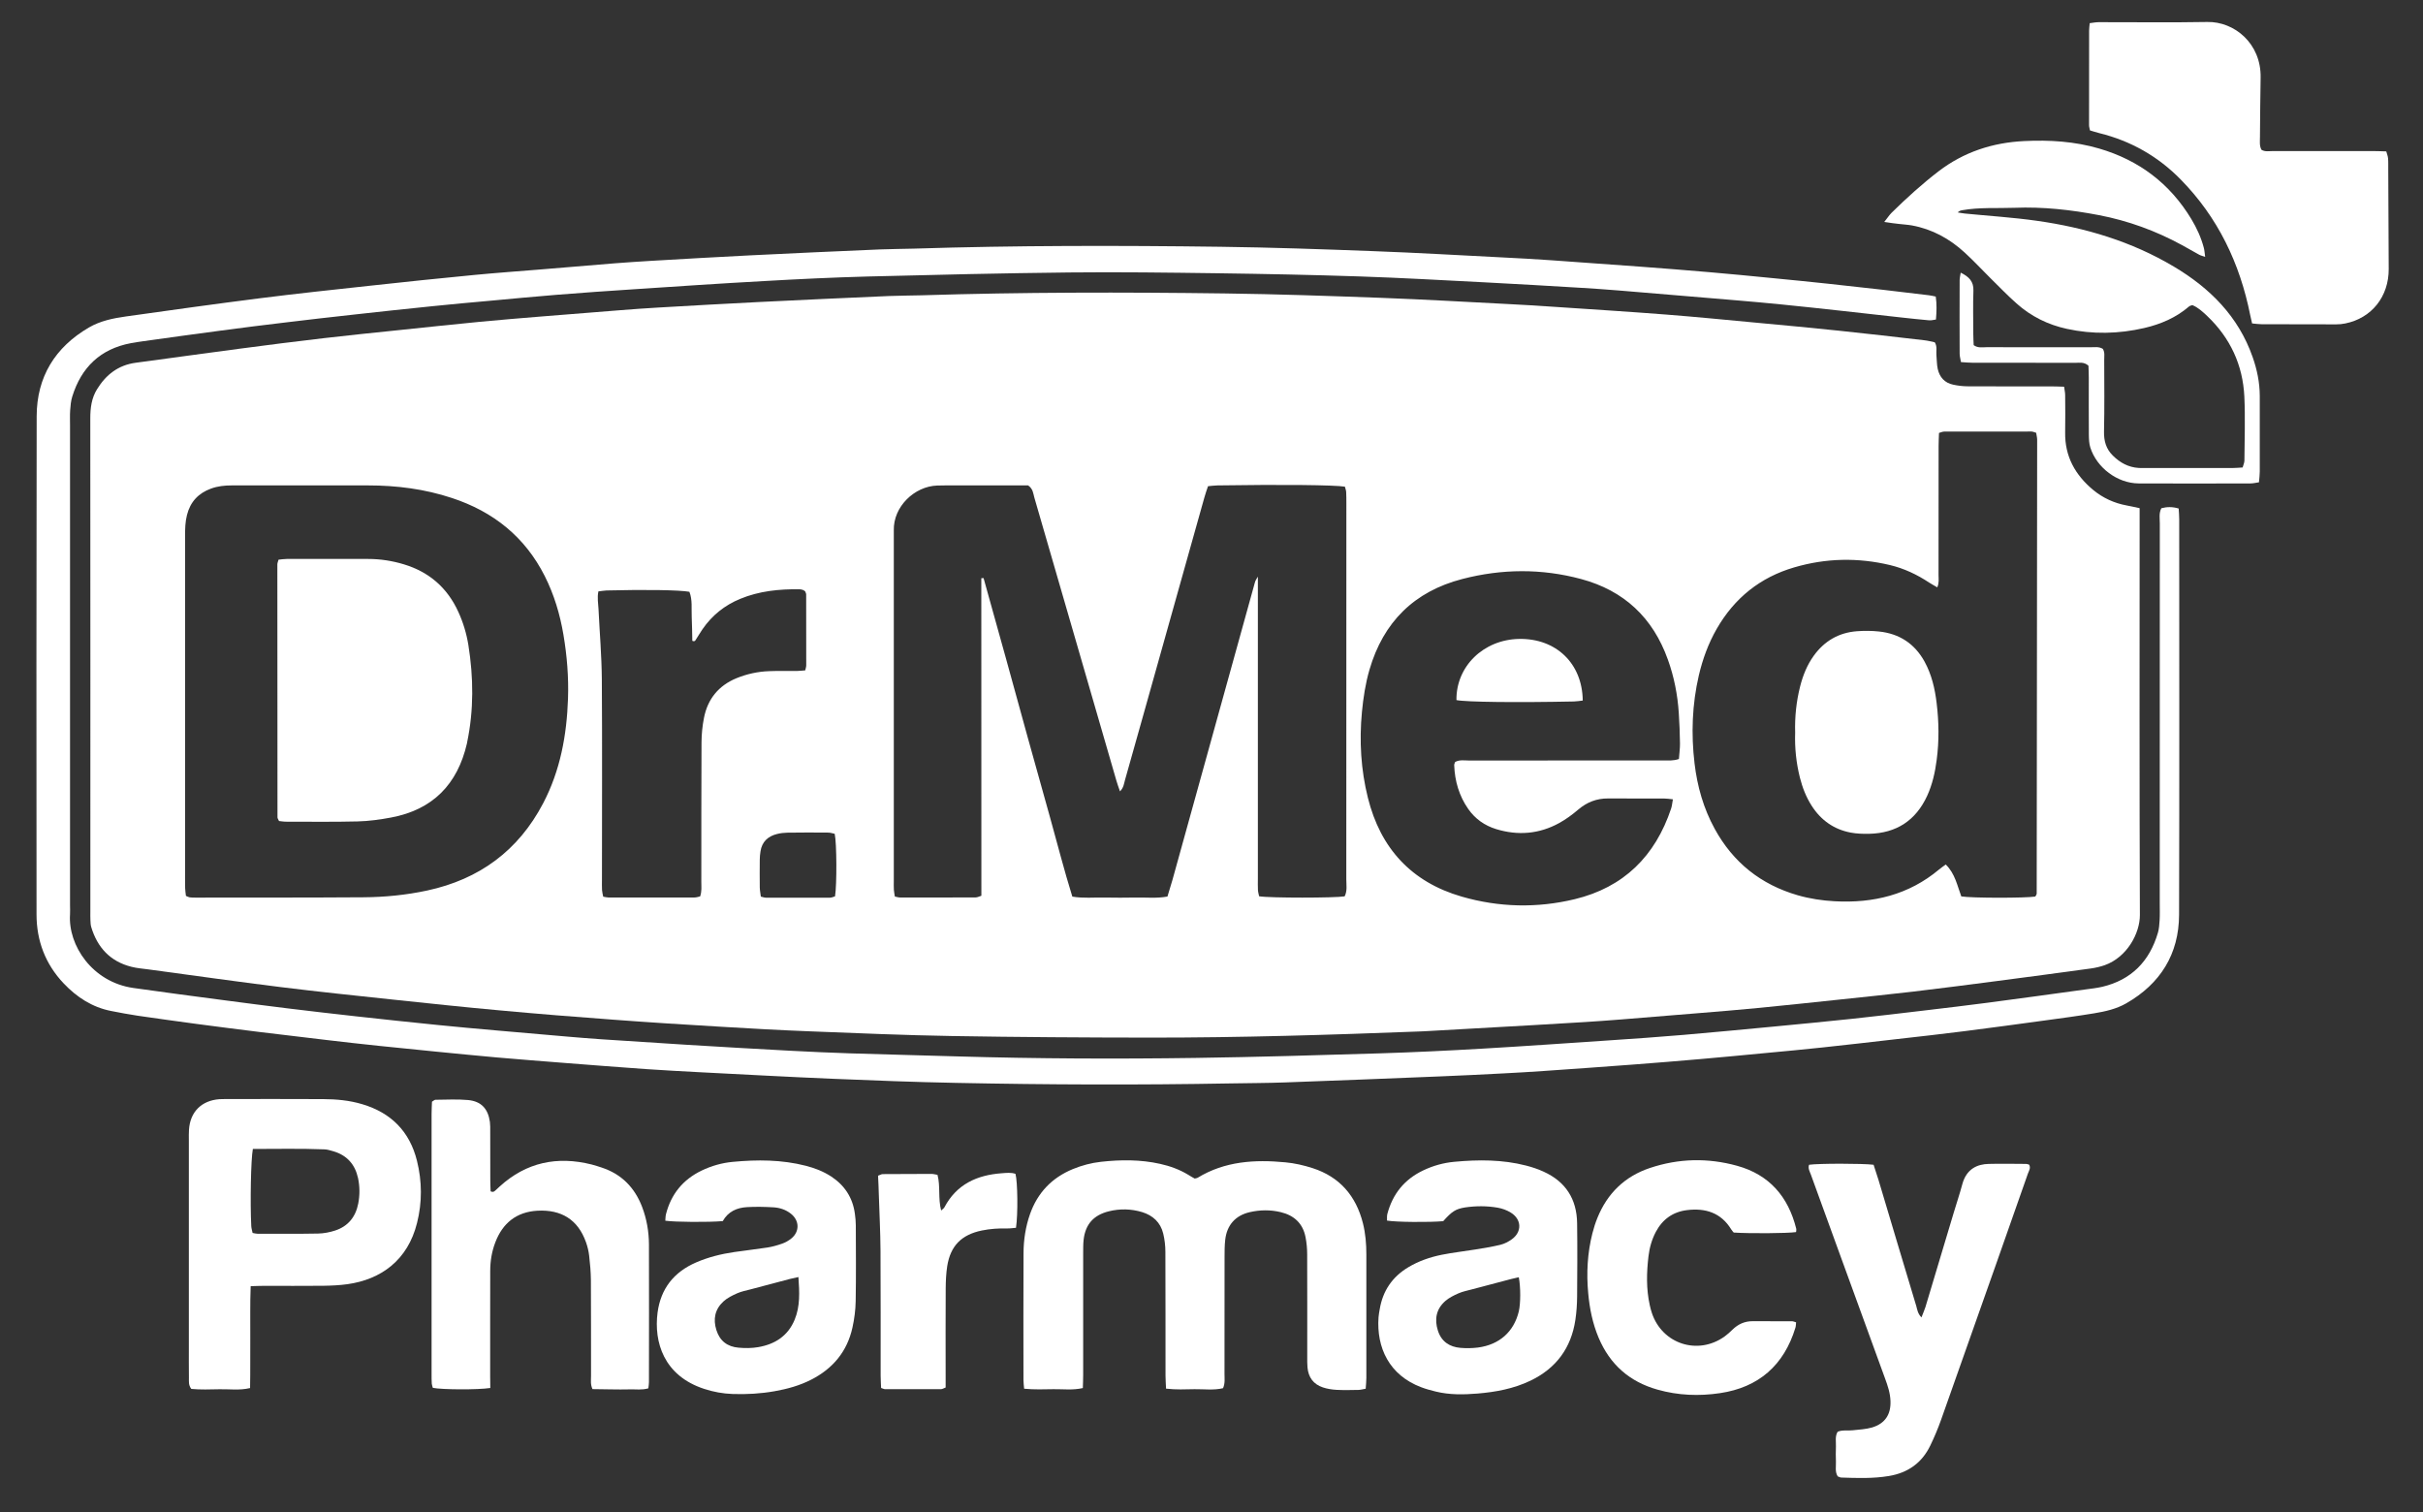
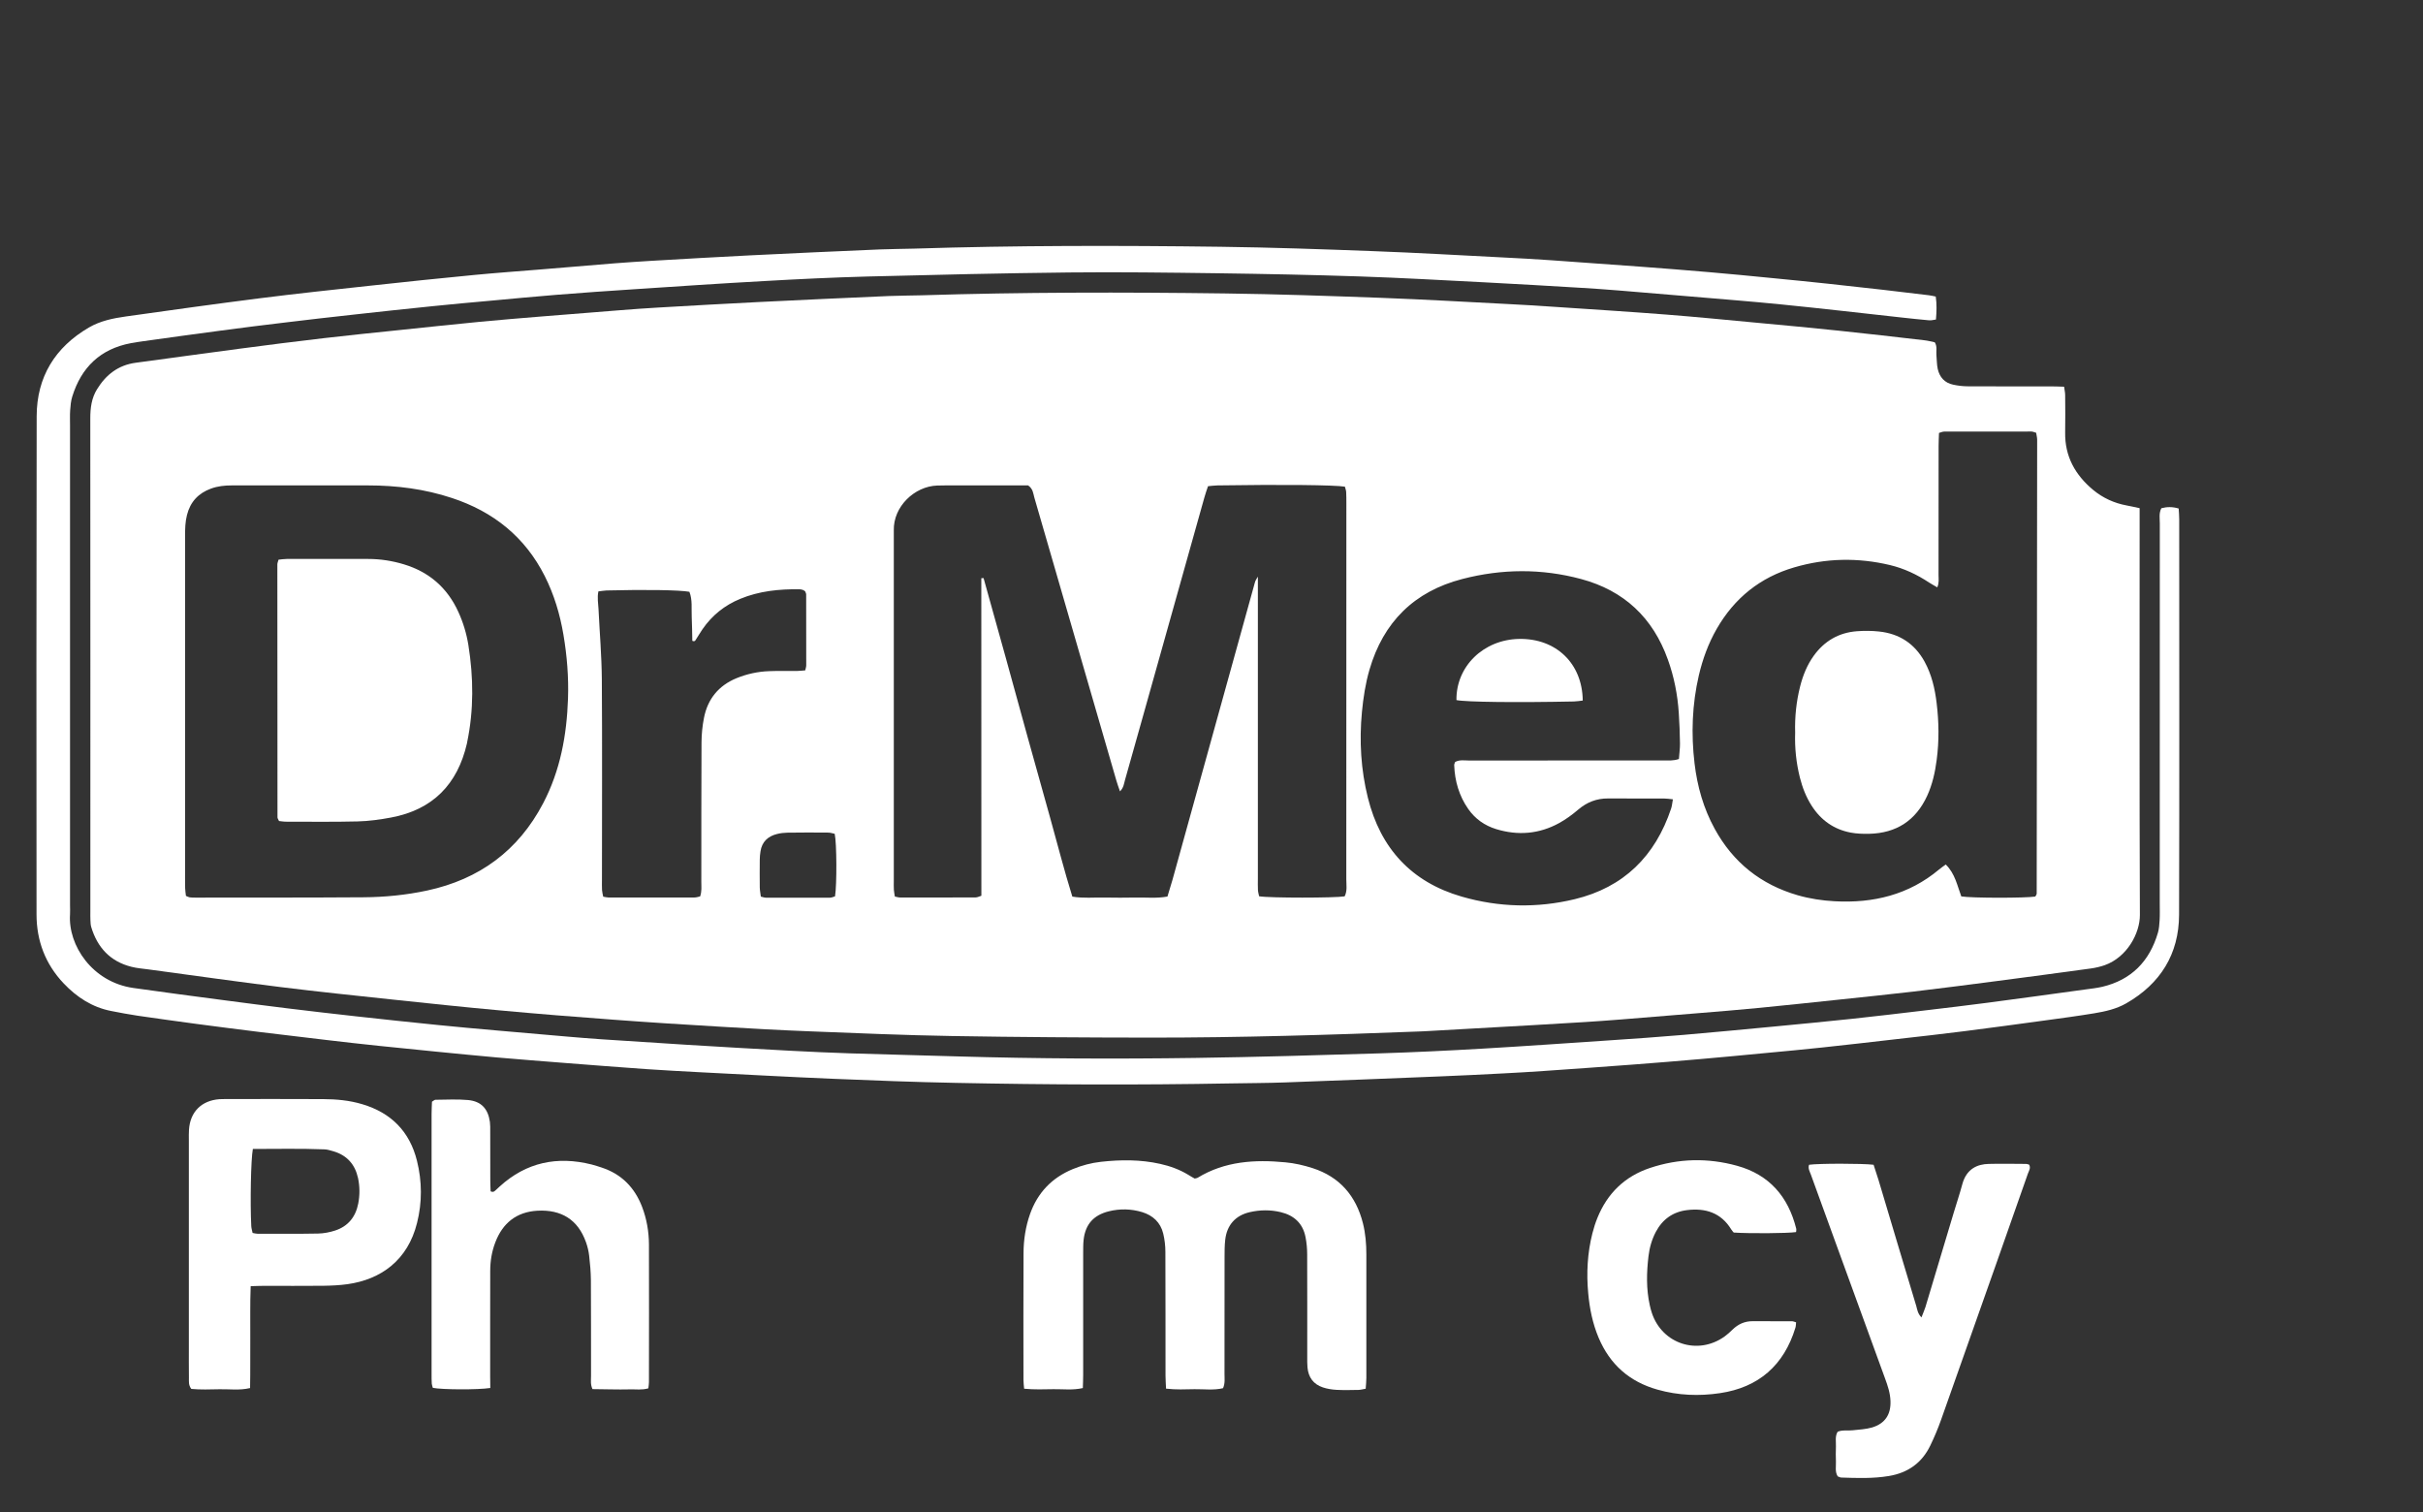
<svg xmlns="http://www.w3.org/2000/svg" version="1.1" id="Layer_1" x="0px" y="0px" viewBox="0 0 36.605 22.844" enable-background="new 0 0 36.605 22.844" xml:space="preserve">
  <rect x="0" y="0" width="36.605" height="22.844" fill="#333333" stroke="none" />
  <path fill="#FFFFFF" d="M32.324,7.677c0,0.06,0,0.106,0,0.152c0,1.998-0.004,3.996,0.004,5.994c0.001,0.272-0.191,0.637-0.532,0.758  c-0.066,0.023-0.136,0.039-0.205,0.049c-0.471,0.065-0.942,0.127-1.413,0.189c-0.425,0.055-0.85,0.111-1.275,0.161  c-0.373,0.044-0.747,0.081-1.12,0.121c-0.403,0.042-0.805,0.086-1.208,0.125c-0.315,0.031-0.631,0.056-0.947,0.082  c-0.38,0.032-0.761,0.063-1.141,0.093c-0.181,0.014-0.363,0.028-0.545,0.039c-0.264,0.017-0.527,0.032-0.791,0.047  c-0.545,0.031-1.09,0.061-1.635,0.092c-0.023,0.001-0.047,0.003-0.07,0.003c-1.356,0.052-2.712,0.094-4.068,0.093  c-0.998-0.001-1.997-0.007-2.995-0.024c-0.716-0.012-1.432-0.043-2.148-0.071c-0.446-0.017-0.892-0.042-1.337-0.069  c-0.545-0.032-1.09-0.066-1.634-0.107c-0.574-0.042-1.147-0.088-1.72-0.141c-0.532-0.048-1.063-0.105-1.594-0.161  c-0.572-0.061-1.144-0.12-1.715-0.191c-0.664-0.082-1.326-0.177-1.989-0.266c-0.087-0.012-0.176-0.018-0.261-0.04  c-0.319-0.08-0.514-0.291-0.607-0.601c-0.01-0.033-0.01-0.07-0.012-0.105c-0.002-0.041-0.001-0.082-0.001-0.123  c0-2.486,0.001-4.971-0.001-7.457c0-0.157,0.019-0.305,0.102-0.439C1.6,5.662,1.786,5.515,2.051,5.48  c0.518-0.069,1.035-0.142,1.553-0.21c0.431-0.057,0.861-0.112,1.293-0.162c0.373-0.044,0.747-0.081,1.12-0.12  c0.409-0.043,0.817-0.086,1.226-0.126c0.304-0.029,0.608-0.054,0.912-0.079c0.41-0.034,0.819-0.066,1.229-0.098  C9.571,4.67,9.759,4.657,9.946,4.646c0.504-0.029,1.008-0.058,1.512-0.083c0.657-0.033,1.314-0.062,1.971-0.091  c0.164-0.007,0.329-0.006,0.493-0.011c1.527-0.048,3.053-0.048,4.58-0.028c0.793,0.01,1.585,0.038,2.377,0.067  c0.639,0.024,1.278,0.061,1.918,0.094c0.217,0.011,0.434,0.024,0.651,0.039c0.574,0.039,1.148,0.074,1.722,0.119  c0.462,0.036,0.924,0.082,1.385,0.125c0.409,0.038,0.818,0.076,1.227,0.119c0.432,0.045,0.863,0.095,1.295,0.145  c0.052,0.006,0.103,0.02,0.152,0.03c0.041,0.064,0.019,0.131,0.025,0.193c0.007,0.07,0.005,0.142,0.02,0.21  c0.028,0.124,0.104,0.21,0.232,0.237c0.074,0.016,0.15,0.025,0.226,0.025c0.417,0.002,0.834,0.001,1.251,0.001  c0.064,0,0.127,0.003,0.2,0.005c0.006,0.048,0.016,0.087,0.016,0.126c0.002,0.188,0.003,0.376,0,0.564  c-0.006,0.363,0.152,0.644,0.424,0.87c0.148,0.122,0.317,0.199,0.506,0.234C32.187,7.646,32.244,7.66,32.324,7.677z M14.825,8.735  c0.011-0.001,0.023-0.001,0.034-0.002c0.112,0.401,0.224,0.801,0.335,1.202c0.111,0.402,0.221,0.803,0.332,1.205  c0.111,0.402,0.224,0.803,0.336,1.204c0.112,0.4,0.214,0.803,0.338,1.201c0.167,0.028,0.326,0.011,0.483,0.014  c0.158,0.003,0.317,0.003,0.476,0c0.157-0.003,0.315,0.015,0.478-0.015c0.027-0.088,0.053-0.172,0.077-0.256  c0.411-1.482,0.822-2.963,1.232-4.445c0.006-0.023,0.012-0.046,0.02-0.067c0.006-0.015,0.016-0.029,0.037-0.065  c0,0.076,0,0.123,0,0.17c0,1.463,0,2.926,0,4.388c0,0.059-0.002,0.118,0.001,0.176c0.002,0.033,0.012,0.066,0.018,0.095  c0.159,0.027,1.147,0.026,1.292,0.001c0.042-0.082,0.025-0.172,0.025-0.258c0.001-1.892,0.001-3.783,0.001-5.675  c0-0.059,0-0.118-0.003-0.176c-0.002-0.028-0.013-0.055-0.019-0.08c-0.154-0.026-0.961-0.034-1.924-0.019  c-0.046,0.001-0.092,0.007-0.144,0.012c-0.02,0.06-0.04,0.114-0.055,0.17c-0.308,1.096-0.616,2.192-0.923,3.288  c-0.092,0.328-0.184,0.655-0.277,0.983c-0.015,0.053-0.019,0.113-0.075,0.169c-0.022-0.064-0.04-0.112-0.054-0.161  c-0.247-0.851-0.493-1.702-0.74-2.553c-0.166-0.575-0.332-1.15-0.5-1.725c-0.017-0.06-0.018-0.13-0.094-0.183  c-0.043,0-0.102,0-0.16,0c-0.364,0-0.728,0-1.092,0c-0.041,0-0.082,0-0.123,0.002c-0.342,0.012-0.664,0.319-0.654,0.679  c0.001,0.041,0,0.082,0,0.123c0,1.721,0,3.443,0,5.164c0,0.047-0.002,0.094,0.001,0.141c0.002,0.033,0.01,0.067,0.015,0.102  c0.032,0.006,0.054,0.014,0.076,0.014c0.382,0.001,0.763,0.001,1.145-0.001c0.027,0,0.053-0.015,0.086-0.025  C14.825,11.929,14.825,10.332,14.825,8.735z M2.809,13.534c0.025,0.01,0.041,0.02,0.057,0.022c0.029,0.004,0.059,0.004,0.088,0.004  c0.846-0.001,1.691,0.001,2.537-0.005c0.323-0.002,0.645-0.034,0.962-0.102c0.787-0.169,1.378-0.602,1.753-1.319  c0.259-0.495,0.356-1.028,0.375-1.58c0.011-0.324-0.015-0.646-0.069-0.965C8.46,9.28,8.371,8.983,8.23,8.703  c-0.3-0.594-0.779-0.975-1.403-1.18C6.416,7.387,5.992,7.333,5.561,7.333c-0.487,0-0.975,0-1.462,0c-0.2,0-0.399,0-0.599,0  c-0.106,0-0.211,0.011-0.312,0.048c-0.19,0.069-0.313,0.2-0.363,0.398C2.798,7.884,2.796,7.988,2.796,8.094c0,1.674,0,3.349,0,5.023  c0,0.1-0.001,0.2,0.001,0.3C2.798,13.457,2.805,13.496,2.809,13.534z M30.748,13.544c0.007-0.014,0.021-0.03,0.021-0.046  c0.003-2.285,0.006-4.57,0.007-6.855c0-0.034-0.01-0.068-0.015-0.105c-0.027-0.007-0.049-0.019-0.07-0.019  c-0.44-0.001-0.881,0-1.321,0.001c-0.022,0-0.044,0.011-0.077,0.02c-0.002,0.066-0.006,0.129-0.006,0.193  c0,0.652,0,1.304-0.001,1.956c0,0.057,0.011,0.115-0.019,0.184C29.22,8.845,29.181,8.825,29.143,8.8  c-0.183-0.121-0.378-0.213-0.592-0.264c-0.484-0.115-0.967-0.105-1.444,0.035c-0.514,0.15-0.903,0.462-1.171,0.927  c-0.127,0.221-0.213,0.457-0.271,0.704c-0.102,0.439-0.118,0.885-0.065,1.331c0.041,0.346,0.135,0.679,0.304,0.987  c0.279,0.51,0.699,0.844,1.257,1.005c0.182,0.052,0.368,0.08,0.555,0.09c0.583,0.032,1.119-0.096,1.577-0.479  c0.031-0.026,0.064-0.048,0.102-0.076c0.141,0.137,0.174,0.32,0.235,0.482C29.788,13.568,30.599,13.568,30.748,13.544z   M25.364,11.466c0.006-0.085,0.017-0.161,0.016-0.236c-0.002-0.153-0.008-0.305-0.018-0.458c-0.018-0.277-0.071-0.547-0.165-0.808  c-0.226-0.633-0.663-1.043-1.312-1.217c-0.596-0.16-1.197-0.155-1.794,0c-0.726,0.188-1.192,0.65-1.402,1.37  c-0.061,0.21-0.093,0.423-0.114,0.64c-0.041,0.437-0.016,0.87,0.09,1.295c0.19,0.763,0.657,1.273,1.418,1.493  c0.564,0.163,1.136,0.176,1.706,0.039c0.742-0.179,1.217-0.651,1.457-1.369c0.014-0.042,0.017-0.088,0.027-0.14  c-0.053-0.005-0.093-0.012-0.133-0.012c-0.282-0.001-0.564,0.001-0.846-0.001c-0.173-0.001-0.319,0.056-0.451,0.168  c-0.089,0.076-0.185,0.147-0.287,0.203c-0.303,0.167-0.624,0.193-0.954,0.092c-0.174-0.054-0.316-0.154-0.421-0.304  c-0.138-0.198-0.203-0.421-0.212-0.661c-0.001-0.016,0.009-0.033,0.014-0.049c0.068-0.037,0.14-0.022,0.209-0.022  c0.981-0.001,1.961,0,2.942-0.001C25.206,11.487,25.277,11.496,25.364,11.466z M12.163,8.932c-0.013-0.008-0.022-0.016-0.033-0.02  c-0.017-0.005-0.034-0.01-0.051-0.01c-0.307-0.004-0.61,0.026-0.897,0.145c-0.233,0.096-0.424,0.248-0.568,0.457  c-0.033,0.048-0.063,0.099-0.095,0.148c-0.012,0.018-0.018,0.047-0.06,0.029c-0.003-0.118-0.003-0.24-0.009-0.362  c-0.006-0.127,0.013-0.258-0.035-0.379C10.267,8.913,9.751,8.905,9.163,8.92C9.124,8.922,9.085,8.929,9.04,8.934  C9.02,9.03,9.038,9.117,9.042,9.203c0.017,0.352,0.047,0.703,0.05,1.055c0.007,1.01,0.002,2.019,0.002,3.029  c0,0.053-0.002,0.106,0.001,0.158c0.002,0.033,0.011,0.066,0.018,0.101c0.032,0.005,0.054,0.012,0.077,0.012  c0.434,0.001,0.868,0.001,1.303,0c0.028,0,0.055-0.01,0.084-0.016c0.027-0.076,0.018-0.147,0.018-0.216  c0.001-0.704-0.001-1.409,0.003-2.113c0.001-0.122,0.013-0.247,0.037-0.367c0.055-0.285,0.22-0.488,0.49-0.6  c0.159-0.065,0.325-0.101,0.496-0.107c0.141-0.006,0.282-0.001,0.422-0.003c0.039,0,0.079-0.006,0.122-0.009  c0.007-0.032,0.015-0.054,0.015-0.076c0-0.358,0-0.716-0.001-1.074C12.178,8.961,12.167,8.945,12.163,8.932z M12.61,12.596  c-0.031-0.006-0.064-0.018-0.098-0.018c-0.205-0.002-0.411-0.002-0.616,0.001c-0.052,0.001-0.106,0.007-0.157,0.02  c-0.137,0.034-0.228,0.117-0.25,0.262c-0.006,0.04-0.011,0.082-0.011,0.123c-0.001,0.141-0.002,0.282,0,0.423  c0.001,0.046,0.011,0.091,0.016,0.138c0.032,0.007,0.054,0.016,0.076,0.016c0.323,0.001,0.646,0.001,0.969,0  c0.027,0,0.054-0.014,0.076-0.02C12.644,13.361,12.641,12.733,12.61,12.596z" />
  <path fill="#FFFFFF" d="M29.244,4.48c0.017,0.116,0.013,0.225,0.003,0.347c-0.037,0.005-0.07,0.015-0.103,0.012  c-0.14-0.012-0.28-0.028-0.42-0.043C28.123,4.73,27.523,4.66,26.921,4.6c-0.456-0.046-0.912-0.081-1.368-0.12  c-0.363-0.031-0.725-0.062-1.088-0.091c-0.193-0.016-0.386-0.029-0.58-0.041c-0.486-0.029-0.973-0.058-1.46-0.083  c-0.627-0.032-1.255-0.068-1.883-0.089c-0.716-0.024-1.432-0.038-2.149-0.048c-0.746-0.01-1.492-0.02-2.237-0.012  c-1.016,0.011-2.032,0.035-3.047,0.061c-0.522,0.014-1.044,0.039-1.566,0.069C10.887,4.282,10.23,4.326,9.574,4.37  C9.188,4.395,8.801,4.422,8.415,4.453C8.076,4.48,7.737,4.513,7.398,4.544C7.111,4.57,6.825,4.595,6.539,4.625  C6.136,4.666,5.733,4.709,5.331,4.754C4.986,4.792,4.642,4.831,4.299,4.873c-0.32,0.038-0.641,0.078-0.961,0.121  C2.948,5.045,2.559,5.1,2.169,5.154c-0.064,0.009-0.128,0.018-0.191,0.03C1.517,5.271,1.229,5.548,1.092,5.99  C1.071,6.057,1.065,6.128,1.06,6.198C1.055,6.274,1.058,6.351,1.058,6.427c0,2.415,0,4.83,0,7.245c0,0.047,0.003,0.094,0,0.141  c-0.032,0.468,0.336,1.023,0.955,1.112c0.459,0.066,0.919,0.125,1.378,0.186c0.32,0.042,0.64,0.084,0.96,0.123  c0.344,0.042,0.688,0.082,1.032,0.12c0.408,0.045,0.817,0.089,1.226,0.13c0.298,0.03,0.596,0.057,0.894,0.083  c0.357,0.032,0.713,0.062,1.07,0.093c0.17,0.014,0.339,0.029,0.509,0.04c0.433,0.029,0.867,0.057,1.301,0.084  c0.516,0.031,1.031,0.062,1.547,0.089c0.305,0.016,0.61,0.03,0.915,0.04c0.54,0.017,1.08,0.03,1.62,0.046  c1.198,0.035,2.396,0.04,3.594,0.023c0.928-0.013,1.855-0.041,2.783-0.069c0.516-0.016,1.033-0.041,1.549-0.071  c0.639-0.037,1.277-0.082,1.916-0.125c0.375-0.025,0.75-0.051,1.124-0.083c0.456-0.039,0.912-0.083,1.368-0.126  c0.397-0.038,0.795-0.076,1.191-0.118c0.362-0.039,0.723-0.082,1.084-0.125c0.321-0.038,0.641-0.076,0.961-0.118  c0.489-0.064,0.977-0.132,1.465-0.199c0.087-0.012,0.175-0.021,0.261-0.041c0.44-0.105,0.713-0.386,0.839-0.815  c0.018-0.061,0.022-0.127,0.026-0.191c0.005-0.082,0.002-0.164,0.002-0.247c0-1.916,0-3.831,0.001-5.747  c0-0.075-0.016-0.153,0.023-0.229c0.085-0.023,0.169-0.024,0.262,0.004c0.003,0.057,0.008,0.108,0.008,0.16  c0,1.992,0.004,3.984-0.002,5.976c-0.002,0.595-0.282,1.043-0.798,1.339c-0.15,0.086-0.317,0.123-0.485,0.151  c-0.243,0.04-0.488,0.073-0.732,0.106c-0.407,0.056-0.814,0.111-1.222,0.163c-0.344,0.044-0.688,0.082-1.032,0.121  c-0.373,0.043-0.746,0.086-1.12,0.126c-0.286,0.031-0.572,0.057-0.859,0.084c-0.327,0.031-0.654,0.063-0.982,0.091  c-0.339,0.03-0.679,0.057-1.018,0.083c-0.445,0.034-0.89,0.065-1.335,0.096c-0.211,0.015-0.422,0.027-0.633,0.038  c-0.317,0.016-0.633,0.033-0.95,0.045c-0.78,0.032-1.561,0.063-2.341,0.091c-0.276,0.01-0.552,0.01-0.828,0.015  c-1.38,0.025-2.76,0.02-4.14-0.008c-0.622-0.012-1.244-0.036-1.866-0.062c-0.669-0.028-1.337-0.065-2.006-0.099  c-0.27-0.014-0.539-0.029-0.809-0.047c-0.41-0.029-0.82-0.061-1.229-0.093c-0.345-0.027-0.691-0.054-1.036-0.084  c-0.31-0.027-0.619-0.059-0.929-0.089c-0.28-0.028-0.561-0.056-0.841-0.085c-0.268-0.028-0.537-0.058-0.805-0.09  c-0.332-0.039-0.664-0.078-0.996-0.119c-0.32-0.04-0.641-0.08-0.961-0.123c-0.297-0.04-0.593-0.081-0.889-0.124  c-0.133-0.02-0.266-0.045-0.398-0.071c-0.288-0.056-0.522-0.21-0.719-0.418c-0.275-0.29-0.409-0.643-0.409-1.04  C0.55,11.307,0.549,8.798,0.554,6.289c0.001-0.595,0.278-1.044,0.792-1.343c0.171-0.099,0.362-0.138,0.554-0.165  c0.674-0.095,1.348-0.189,2.024-0.275c0.559-0.071,1.119-0.13,1.679-0.191c0.519-0.057,1.039-0.111,1.559-0.161  c0.333-0.032,0.667-0.056,1-0.083C8.536,4.04,8.91,4.008,9.285,3.978C9.466,3.964,9.648,3.952,9.83,3.941  c0.498-0.029,0.996-0.058,1.495-0.083c0.657-0.033,1.314-0.062,1.971-0.09c0.17-0.007,0.341-0.007,0.511-0.012  c1.544-0.049,3.089-0.048,4.633-0.028c0.769,0.01,1.538,0.037,2.307,0.066c0.651,0.024,1.302,0.062,1.953,0.095  c0.246,0.012,0.493,0.026,0.739,0.043c0.445,0.031,0.89,0.063,1.335,0.096c0.351,0.026,0.702,0.054,1.053,0.084  c0.316,0.027,0.631,0.058,0.947,0.089c0.28,0.027,0.561,0.055,0.841,0.085c0.274,0.029,0.548,0.06,0.823,0.091  c0.233,0.027,0.466,0.055,0.699,0.083C29.169,4.463,29.203,4.472,29.244,4.48z" />
-   <path fill="#FFFFFF" d="M34.023,4.886c-0.011-0.046-0.02-0.085-0.028-0.124c-0.156-0.785-0.489-1.48-1.053-2.053  c-0.341-0.347-0.75-0.58-1.224-0.697c-0.028-0.007-0.057-0.016-0.085-0.024C31.616,1.984,31.6,1.978,31.574,1.97  C31.57,1.946,31.56,1.918,31.56,1.891c0-0.476,0-0.951,0.001-1.427c0-0.034,0.005-0.069,0.009-0.114  c0.049-0.006,0.094-0.015,0.139-0.015c0.546-0.001,1.092,0.007,1.638-0.003c0.406-0.008,0.815,0.323,0.805,0.841  c-0.005,0.299-0.008,0.599-0.01,0.898c0,0.064-0.01,0.13,0.022,0.191c0.054,0.034,0.114,0.02,0.171,0.02c0.505,0.001,1.01,0,1.515,0  c0.064,0,0.127,0.003,0.2,0.005c0.011,0.039,0.024,0.071,0.027,0.104c0.005,0.052,0.002,0.106,0.003,0.158  c0.002,0.505,0.004,1.01,0.007,1.515c0.002,0.415-0.256,0.741-0.654,0.822C35.387,4.896,35.34,4.9,35.293,4.9  c-0.376,0-0.751,0-1.127-0.002C34.121,4.898,34.075,4.891,34.023,4.886z" />
-   <path fill="#FFFFFF" d="M28.466,3.353c0.053-0.067,0.078-0.106,0.11-0.138c0.226-0.222,0.461-0.436,0.713-0.629  c0.381-0.291,0.816-0.432,1.291-0.455c0.383-0.019,0.763,0.005,1.133,0.113c0.601,0.176,1.068,0.528,1.392,1.065  c0.082,0.136,0.148,0.28,0.189,0.435c0.01,0.038,0.012,0.079,0.02,0.136c-0.04-0.014-0.067-0.019-0.09-0.032  c-0.088-0.048-0.174-0.098-0.261-0.146c-0.394-0.215-0.811-0.367-1.253-0.452c-0.422-0.081-0.846-0.128-1.277-0.111  c-0.264,0.01-0.529-0.01-0.791,0.037c-0.022,0.004-0.044,0.01-0.066,0.033c0.036,0.006,0.072,0.013,0.108,0.017  c0.362,0.036,0.726,0.058,1.085,0.109c0.732,0.103,1.434,0.312,2.073,0.693c0.543,0.323,0.974,0.751,1.189,1.365  c0.067,0.19,0.107,0.384,0.108,0.586c0,0.382,0.001,0.764,0,1.145c0,0.052-0.007,0.103-0.012,0.162  c-0.049,0.007-0.088,0.017-0.127,0.017c-0.564,0.001-1.127,0.003-1.691,0c-0.321-0.002-0.633-0.237-0.73-0.543  c-0.019-0.06-0.021-0.127-0.022-0.191c-0.002-0.288-0.001-0.576-0.001-0.863c0-0.064-0.003-0.128-0.005-0.181  c-0.066-0.06-0.134-0.044-0.196-0.044c-0.37-0.001-0.74-0.001-1.11-0.001c-0.147,0-0.294,0.001-0.44,0  c-0.057,0-0.115-0.006-0.18-0.01c-0.008-0.049-0.02-0.088-0.02-0.128c-0.002-0.37-0.001-0.74,0-1.11  c0-0.033,0.009-0.066,0.016-0.113c0.124,0.061,0.197,0.132,0.192,0.272c-0.008,0.217-0.002,0.435-0.002,0.652  c0,0.058,0.004,0.116,0.006,0.171c0.065,0.047,0.132,0.031,0.194,0.031c0.523,0.001,1.045,0,1.568,0.001  c0.063,0,0.129-0.013,0.189,0.024c0.034,0.055,0.02,0.115,0.021,0.172c0.001,0.358,0.005,0.717-0.003,1.075  c-0.003,0.145,0.031,0.265,0.134,0.366c0.108,0.107,0.234,0.176,0.388,0.186c0.023,0.002,0.047,0.001,0.07,0.001  c0.452,0,0.904,0,1.356,0c0.046,0,0.093-0.005,0.146-0.008c0.01-0.037,0.026-0.069,0.027-0.102c0.002-0.323,0.014-0.647-0.001-0.969  c-0.023-0.477-0.213-0.886-0.561-1.217c-0.068-0.064-0.137-0.129-0.225-0.165c-0.019,0.008-0.038,0.01-0.05,0.021  c-0.196,0.169-0.426,0.267-0.675,0.325c-0.389,0.09-0.78,0.098-1.17,0.013c-0.286-0.062-0.543-0.189-0.762-0.385  c-0.136-0.121-0.262-0.252-0.392-0.38c-0.129-0.128-0.253-0.262-0.387-0.385c-0.229-0.211-0.494-0.357-0.803-0.413  c-0.063-0.011-0.128-0.014-0.192-0.022C28.627,3.377,28.565,3.368,28.466,3.353z" />
  <path fill="#FFFFFF" d="M18.048,17.804c0.021-0.005,0.034-0.005,0.044-0.011c0.412-0.252,0.865-0.278,1.327-0.234  c0.139,0.013,0.279,0.045,0.412,0.088c0.408,0.132,0.654,0.418,0.759,0.831c0.039,0.155,0.052,0.313,0.052,0.471  c0.001,0.622,0.001,1.245,0,1.867c0,0.052-0.006,0.103-0.01,0.163c-0.041,0.007-0.074,0.017-0.107,0.018  c-0.111,0.002-0.223,0.005-0.334-0.001c-0.069-0.004-0.141-0.015-0.206-0.037c-0.142-0.047-0.219-0.152-0.232-0.301  c-0.005-0.052-0.004-0.106-0.004-0.158c0-0.517,0.001-1.034-0.001-1.55c0-0.087-0.008-0.176-0.025-0.262  c-0.04-0.206-0.173-0.328-0.373-0.376c-0.156-0.038-0.315-0.036-0.471,0c-0.215,0.05-0.344,0.195-0.369,0.417  c-0.01,0.087-0.01,0.176-0.01,0.264c-0.001,0.587,0,1.174-0.001,1.762c0,0.07,0.011,0.141-0.022,0.216  c-0.14,0.034-0.287,0.013-0.431,0.015c-0.139,0.003-0.279,0.009-0.43-0.008c-0.003-0.073-0.008-0.136-0.008-0.199  c-0.001-0.622,0.001-1.245-0.002-1.867c0-0.093-0.011-0.188-0.033-0.278c-0.041-0.168-0.156-0.273-0.318-0.323  c-0.166-0.05-0.335-0.054-0.504-0.012c-0.229,0.057-0.353,0.195-0.38,0.428c-0.008,0.07-0.006,0.141-0.007,0.211  c0,0.611,0,1.221,0,1.832c0,0.064-0.003,0.127-0.005,0.199c-0.152,0.035-0.298,0.015-0.442,0.017  c-0.145,0.002-0.291,0.008-0.445-0.007c-0.004-0.051-0.01-0.091-0.01-0.13c-0.001-0.64-0.002-1.28,0.001-1.92  c0.001-0.2,0.031-0.398,0.098-0.588c0.114-0.323,0.33-0.549,0.647-0.68c0.137-0.056,0.279-0.094,0.425-0.11  c0.299-0.033,0.598-0.035,0.893,0.031c0.149,0.033,0.293,0.085,0.425,0.165C17.984,17.769,18.02,17.788,18.048,17.804z" />
  <path fill="#FFFFFF" d="M3.787,19.43c-0.011,0.275-0.004,0.526-0.006,0.777c-0.002,0.251,0.002,0.503-0.003,0.762  c-0.159,0.038-0.311,0.015-0.461,0.018c-0.145,0.003-0.291,0.008-0.427-0.005c-0.045-0.059-0.035-0.114-0.036-0.165  c-0.002-0.158-0.001-0.317-0.001-0.475c0-1.039,0-2.078,0-3.117c0-0.053-0.002-0.106,0.002-0.158  c0.017-0.27,0.189-0.442,0.461-0.462c0.029-0.002,0.059-0.002,0.088-0.002c0.493,0,0.986-0.002,1.478,0.001  c0.2,0.001,0.398,0.019,0.591,0.077c0.436,0.13,0.716,0.412,0.826,0.854c0.078,0.313,0.08,0.628,0.001,0.941  C6.16,19.039,5.755,19.329,5.249,19.4c-0.122,0.017-0.245,0.022-0.368,0.024c-0.299,0.003-0.598,0.001-0.898,0.001  C3.925,19.425,3.867,19.428,3.787,19.43z M3.82,17.357c-0.03,0.155-0.042,0.815-0.024,1.167c0.002,0.034,0.013,0.067,0.02,0.102  c0.029,0.005,0.052,0.012,0.075,0.012c0.305,0,0.61,0.003,0.915-0.003c0.087-0.002,0.176-0.019,0.258-0.046  c0.195-0.064,0.309-0.206,0.348-0.407c0.025-0.128,0.024-0.258-0.003-0.385c-0.045-0.206-0.167-0.345-0.373-0.405  c-0.045-0.013-0.091-0.028-0.137-0.029C4.541,17.349,4.183,17.357,3.82,17.357z" />
  <path fill="#FFFFFF" d="M7.407,20.968c-0.187,0.029-0.73,0.026-0.868-0.002c-0.005-0.019-0.014-0.041-0.016-0.063  C6.52,20.857,6.52,20.81,6.52,20.763c0-1.31,0-2.621,0-3.931c0-0.064,0.004-0.128,0.006-0.189c0.024-0.014,0.038-0.029,0.053-0.029  c0.164-0.001,0.329-0.011,0.492,0.004c0.199,0.019,0.302,0.131,0.33,0.33c0.006,0.046,0.005,0.094,0.005,0.141  c0,0.247,0,0.494,0.001,0.74c0,0.058,0.003,0.115,0.005,0.168c0.045,0.022,0.063-0.006,0.084-0.024  c0.018-0.015,0.034-0.032,0.052-0.048c0.402-0.367,0.87-0.464,1.391-0.333c0.051,0.013,0.101,0.03,0.151,0.046  c0.299,0.099,0.498,0.301,0.61,0.593c0.07,0.183,0.103,0.375,0.104,0.569c0.003,0.693,0,1.387,0,2.08  c0,0.028-0.005,0.057-0.009,0.093c-0.096,0.029-0.189,0.013-0.281,0.016c-0.094,0.003-0.188,0.001-0.282,0  c-0.093-0.001-0.186-0.002-0.281-0.004c-0.033-0.071-0.022-0.136-0.022-0.199c-0.001-0.482,0.001-0.964-0.002-1.445  c-0.001-0.123-0.012-0.246-0.026-0.369c-0.008-0.069-0.024-0.139-0.048-0.205c-0.121-0.344-0.375-0.497-0.735-0.477  c-0.314,0.018-0.524,0.186-0.635,0.478c-0.053,0.138-0.077,0.283-0.077,0.431c0,0.276-0.001,0.552-0.001,0.829  c0,0.253,0,0.505,0,0.758C7.407,20.843,7.407,20.901,7.407,20.968z" />
  <path fill="#FFFFFF" d="M29.028,19.902c0.024-0.063,0.045-0.109,0.06-0.156c0.144-0.478,0.287-0.956,0.43-1.434  c0.042-0.141,0.089-0.28,0.127-0.421c0.064-0.239,0.233-0.304,0.398-0.308c0.188-0.005,0.376-0.001,0.564,0  c0.017,0,0.033,0.008,0.048,0.011c0.028,0.052-0.004,0.094-0.019,0.136c-0.155,0.443-0.311,0.886-0.467,1.329  c-0.281,0.797-0.562,1.594-0.845,2.391c-0.047,0.132-0.102,0.263-0.163,0.389c-0.127,0.262-0.338,0.411-0.626,0.459  c-0.24,0.04-0.48,0.031-0.72,0.023c-0.016-0.001-0.032-0.011-0.052-0.018c-0.044-0.069-0.024-0.148-0.027-0.222  c-0.003-0.076-0.003-0.153,0-0.229c0.003-0.075-0.017-0.153,0.026-0.223c0.075-0.031,0.153-0.013,0.228-0.022  c0.099-0.011,0.2-0.015,0.294-0.043c0.194-0.059,0.284-0.196,0.276-0.399c-0.004-0.119-0.041-0.23-0.082-0.341  c-0.247-0.678-0.494-1.357-0.741-2.035c-0.126-0.348-0.253-0.695-0.379-1.043c-0.018-0.049-0.047-0.095-0.028-0.15  c0.141-0.021,0.814-0.021,0.975,0c0.024,0.073,0.05,0.151,0.074,0.229c0.19,0.635,0.379,1.271,0.571,1.906  C28.965,19.784,28.971,19.844,29.028,19.902z" />
-   <path fill="#FFFFFF" d="M21.803,18.448c-0.21,0.019-0.71,0.015-0.849-0.009c0.001-0.033-0.003-0.068,0.005-0.1  c0.08-0.301,0.257-0.522,0.54-0.657c0.15-0.072,0.309-0.116,0.472-0.131c0.363-0.034,0.727-0.035,1.084,0.057  c0.09,0.023,0.18,0.053,0.265,0.092c0.333,0.151,0.501,0.414,0.506,0.778c0.005,0.37,0.003,0.74,0,1.109  c-0.001,0.117-0.009,0.235-0.026,0.35c-0.063,0.426-0.29,0.734-0.68,0.921c-0.253,0.121-0.523,0.171-0.799,0.194  c-0.211,0.017-0.422,0.021-0.63-0.03c-0.074-0.018-0.148-0.038-0.219-0.065c-0.485-0.182-0.679-0.6-0.646-1.057  c0.003-0.041,0.011-0.081,0.018-0.122c0.046-0.277,0.189-0.488,0.43-0.633c0.158-0.095,0.33-0.154,0.509-0.19  c0.166-0.033,0.336-0.052,0.503-0.079c0.127-0.021,0.255-0.041,0.38-0.071c0.061-0.015,0.122-0.046,0.173-0.083  c0.158-0.113,0.15-0.304-0.017-0.405c-0.059-0.036-0.128-0.061-0.196-0.073c-0.163-0.028-0.327-0.028-0.491-0.004  C21.991,18.263,21.934,18.301,21.803,18.448z M22.945,19.295c-0.039,0.009-0.078,0.017-0.116,0.027  c-0.199,0.052-0.397,0.104-0.595,0.157c-0.068,0.018-0.138,0.032-0.202,0.06c-0.069,0.03-0.14,0.066-0.196,0.114  c-0.139,0.121-0.168,0.277-0.113,0.449c0.053,0.165,0.175,0.246,0.341,0.26c0.087,0.007,0.177,0.006,0.264-0.005  c0.325-0.043,0.543-0.239,0.617-0.546C22.973,19.691,22.974,19.447,22.945,19.295z" />
-   <path fill="#FFFFFF" d="M10.919,18.447c-0.217,0.019-0.723,0.015-0.868-0.006c0.003-0.032,0.002-0.067,0.01-0.098  c0.077-0.303,0.256-0.523,0.538-0.659c0.15-0.072,0.309-0.117,0.472-0.132c0.369-0.035,0.739-0.034,1.102,0.059  c0.137,0.035,0.268,0.086,0.387,0.164c0.202,0.134,0.323,0.32,0.355,0.561c0.008,0.058,0.014,0.117,0.014,0.175  c0.001,0.382,0.005,0.763-0.002,1.145c-0.002,0.134-0.02,0.27-0.049,0.401c-0.08,0.361-0.296,0.619-0.624,0.786  c-0.174,0.089-0.36,0.14-0.552,0.174c-0.209,0.037-0.419,0.049-0.631,0.042c-0.148-0.005-0.292-0.031-0.432-0.077  c-0.614-0.2-0.762-0.71-0.705-1.152c0.048-0.363,0.247-0.613,0.581-0.758c0.184-0.08,0.378-0.128,0.575-0.157  c0.168-0.025,0.337-0.043,0.505-0.069c0.075-0.012,0.149-0.033,0.22-0.058c0.049-0.017,0.097-0.044,0.137-0.076  c0.131-0.104,0.128-0.273-0.004-0.377c-0.076-0.06-0.166-0.09-0.261-0.096c-0.134-0.008-0.27-0.011-0.404-0.003  C11.134,18.245,11.001,18.301,10.919,18.447z M12.062,19.292c-0.052,0.012-0.091,0.019-0.129,0.029  c-0.198,0.052-0.396,0.104-0.593,0.157c-0.068,0.018-0.138,0.031-0.202,0.059c-0.074,0.033-0.151,0.07-0.209,0.124  c-0.128,0.118-0.159,0.266-0.106,0.433c0.052,0.166,0.169,0.251,0.334,0.265c0.098,0.009,0.2,0.009,0.297-0.008  c0.251-0.043,0.448-0.167,0.55-0.412C12.09,19.733,12.078,19.519,12.062,19.292z" />
  <path fill="#FFFFFF" d="M27.133,18.613c-0.132,0.019-0.693,0.023-0.941,0.007c-0.01-0.012-0.026-0.028-0.038-0.048  c-0.155-0.253-0.391-0.325-0.668-0.291c-0.212,0.026-0.37,0.138-0.471,0.329c-0.061,0.116-0.096,0.241-0.111,0.369  c-0.029,0.246-0.035,0.492,0.019,0.736c0.009,0.04,0.019,0.08,0.032,0.119c0.156,0.47,0.695,0.645,1.099,0.356  c0.043-0.031,0.082-0.067,0.12-0.104c0.084-0.082,0.183-0.127,0.3-0.127c0.2-0.001,0.399,0,0.599,0.001  c0.017,0,0.034,0.008,0.061,0.016c-0.003,0.027-0.002,0.055-0.01,0.081c-0.173,0.569-0.557,0.903-1.14,0.989  c-0.314,0.047-0.633,0.035-0.943-0.053c-0.424-0.119-0.72-0.38-0.891-0.786c-0.09-0.214-0.135-0.438-0.156-0.666  c-0.029-0.306-0.013-0.611,0.063-0.91c0.02-0.079,0.045-0.158,0.076-0.234c0.15-0.369,0.412-0.625,0.791-0.752  c0.435-0.146,0.877-0.156,1.318-0.034c0.487,0.134,0.773,0.466,0.894,0.95c0.003,0.011,0.001,0.023,0,0.035  C27.136,18.601,27.134,18.607,27.133,18.613z" />
-   <path fill="#FFFFFF" d="M13.265,17.761c0.037-0.013,0.053-0.024,0.069-0.024c0.246-0.002,0.493-0.003,0.739-0.003  c0.028,0,0.057,0.009,0.09,0.014c0.046,0.173,0.007,0.352,0.055,0.539c0.023-0.022,0.041-0.032,0.05-0.049  c0.184-0.348,0.492-0.487,0.866-0.514c0.069-0.005,0.14-0.014,0.207,0.009c0.033,0.12,0.039,0.609,0.008,0.815  c-0.042,0.003-0.087,0.011-0.131,0.01c-0.13-0.003-0.258,0.005-0.385,0.031c-0.307,0.063-0.474,0.231-0.523,0.538  c-0.017,0.11-0.022,0.222-0.023,0.333c-0.003,0.435-0.001,0.869-0.001,1.304c0,0.064,0,0.129,0,0.197  c-0.028,0.01-0.049,0.025-0.07,0.025c-0.282,0.001-0.563,0.001-0.845,0c-0.016,0-0.032-0.009-0.06-0.018  c-0.002-0.062-0.007-0.125-0.007-0.188c-0.001-0.628,0.002-1.257-0.002-1.885c-0.002-0.288-0.017-0.575-0.026-0.862  C13.274,17.945,13.27,17.857,13.265,17.761z" />
  <path fill="#FFFFFF" d="M4.215,12.403c-0.01-0.024-0.023-0.04-0.023-0.055C4.19,11.074,4.19,9.8,4.19,8.526  c0-0.022,0.011-0.044,0.018-0.071c0.043-0.004,0.083-0.011,0.123-0.011c0.411-0.001,0.822,0,1.232,0  c0.183,0,0.363,0.028,0.538,0.081c0.381,0.115,0.656,0.353,0.822,0.716c0.074,0.161,0.125,0.33,0.153,0.504  c0.078,0.491,0.083,0.981-0.019,1.47c-0.001,0.006-0.002,0.012-0.003,0.017c-0.143,0.618-0.517,1-1.145,1.118  c-0.166,0.031-0.337,0.055-0.506,0.059c-0.358,0.009-0.716,0.004-1.074,0.004C4.292,12.414,4.252,12.407,4.215,12.403z" />
  <path fill="#FFFFFF" d="M27.12,11.069c-0.007-0.237,0.017-0.47,0.075-0.699c0.042-0.166,0.105-0.324,0.206-0.464  c0.161-0.223,0.378-0.349,0.651-0.37c0.111-0.008,0.224-0.008,0.334,0.004c0.307,0.032,0.54,0.183,0.69,0.457  c0.106,0.194,0.155,0.405,0.181,0.622c0.035,0.287,0.039,0.574,0.001,0.861c-0.024,0.187-0.065,0.37-0.144,0.543  c-0.172,0.373-0.465,0.563-0.874,0.573c-0.093,0.002-0.189-0.001-0.28-0.018c-0.255-0.048-0.452-0.188-0.592-0.408  c-0.083-0.13-0.138-0.272-0.176-0.421C27.136,11.526,27.112,11.298,27.12,11.069z" />
  <path fill="#FFFFFF" d="M23.911,10.583c-0.044,0.005-0.09,0.013-0.135,0.014c-0.868,0.018-1.631,0.009-1.773-0.021  c-0.007-0.509,0.409-0.915,0.948-0.924C23.509,9.643,23.905,10.023,23.911,10.583z" />
  <g>
</g>
  <g>
</g>
  <g>
</g>
  <g>
</g>
  <g>
</g>
  <g>
</g>
</svg>